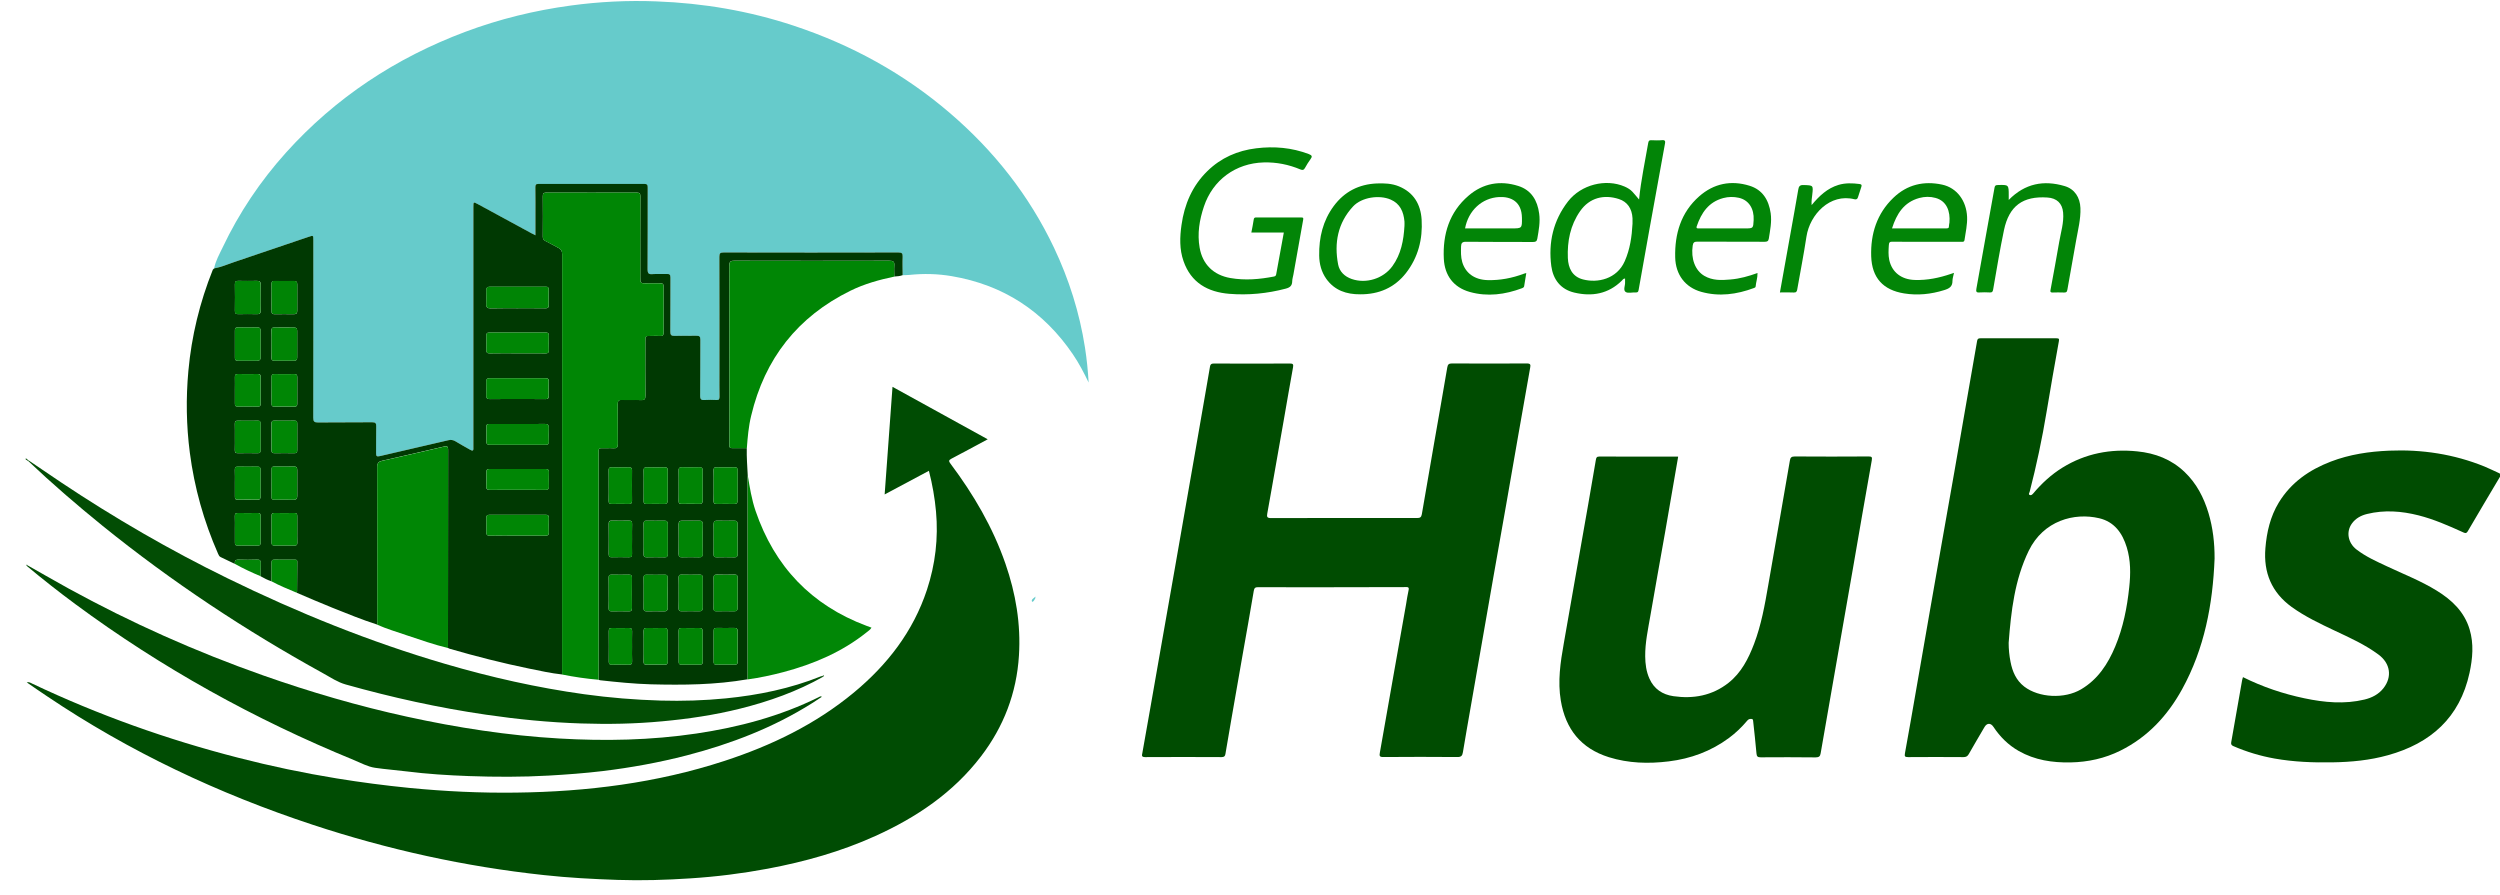
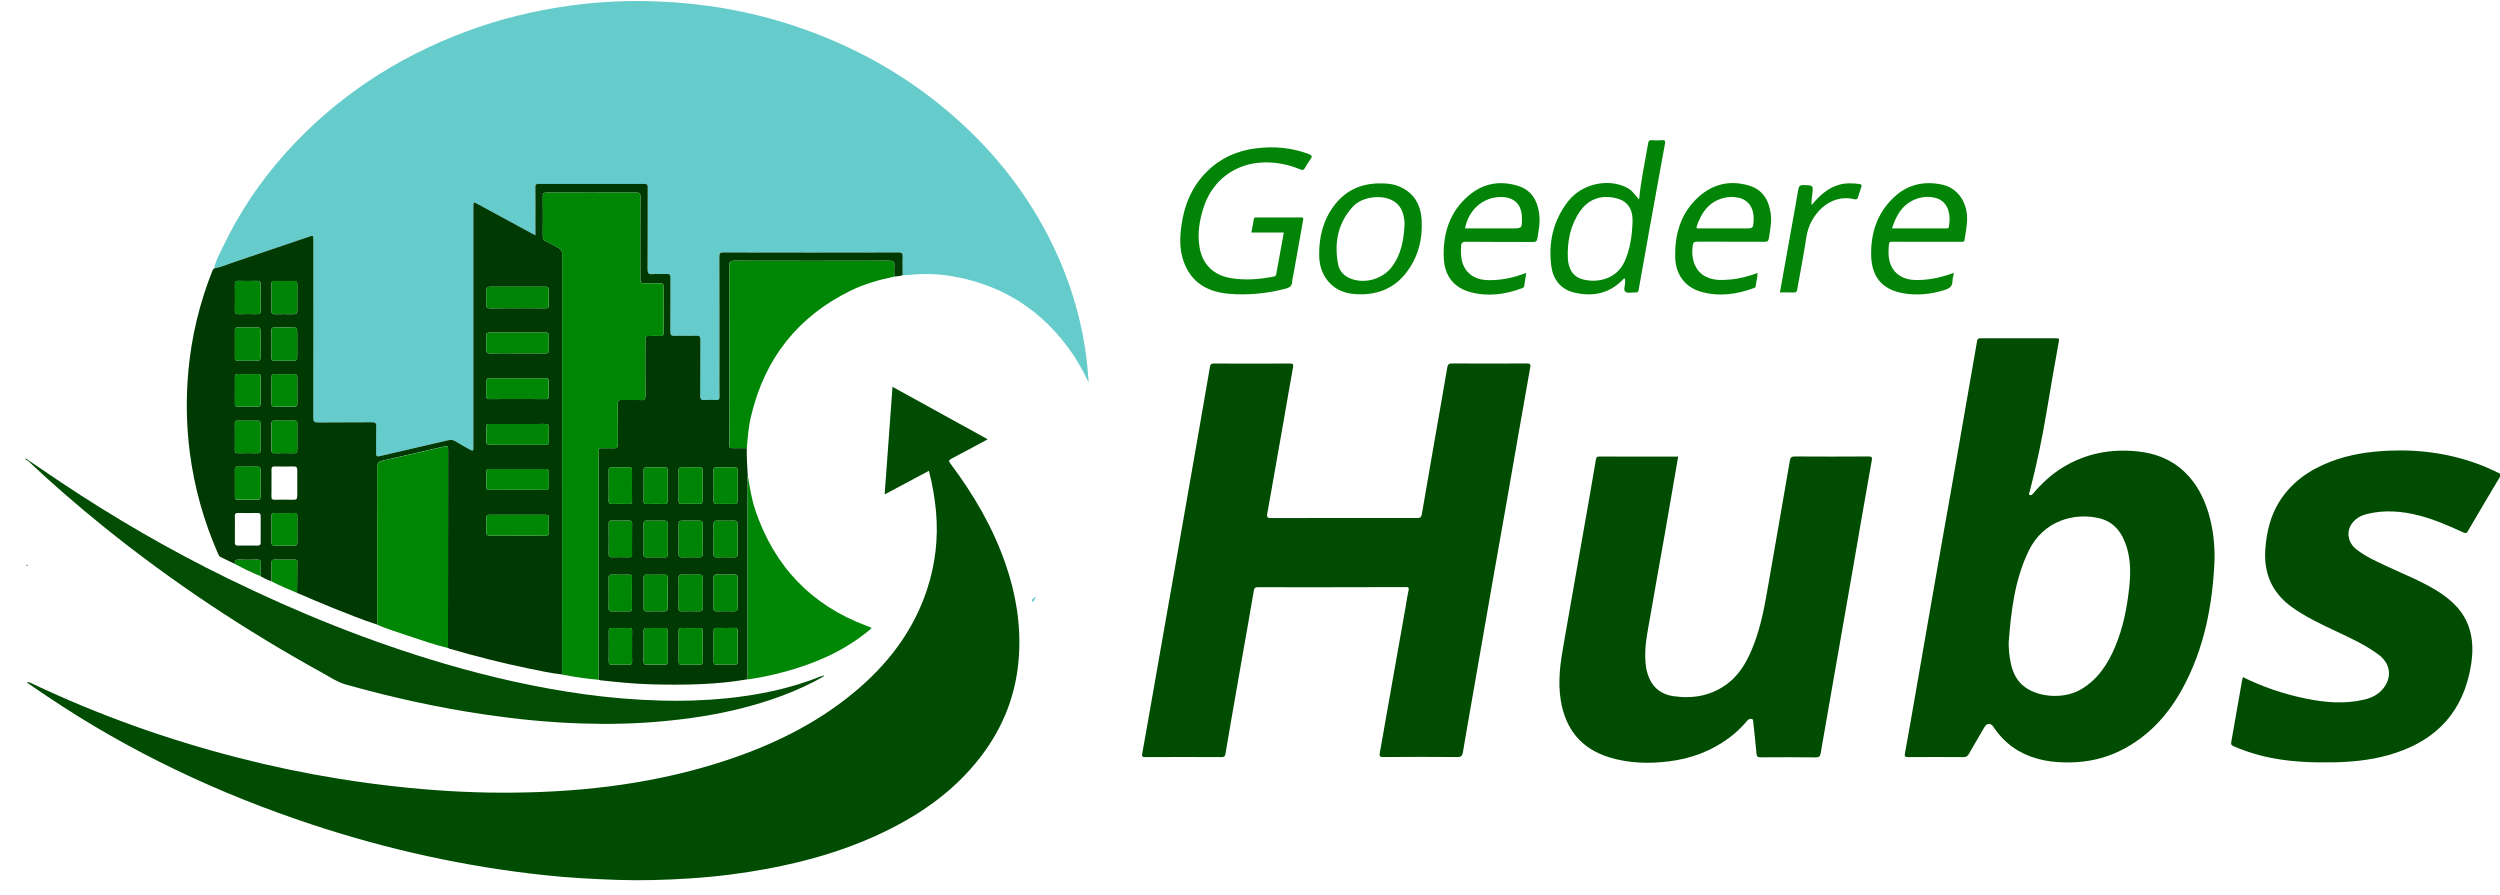
<svg xmlns="http://www.w3.org/2000/svg" version="1.1" id="Layer_1" x="0px" y="0px" viewBox="0 0 3626.3 1298" style="enable-background:new 0 0 3626.3 1298;" xml:space="preserve">
  <style type="text/css"> .st0{fill:#66CBCB;} .st1{fill:#003902;} .st2{fill:#004C03;} .st3{fill:#004C01;} .st4{fill:#008605;} .st5{fill:#014D03;} .st6{fill:#024D04;} .st7{fill:#018706;} .st8{fill:#028507;} .st9{fill:#008405;} </style>
  <g>
    <g>
      <path class="st0" d="M310.6,389.3c2.1-11,7.7-20.6,12.4-30.5c23.9-50.3,54.6-96,91.8-137.4c72.1-80,159.4-137.4,260-175.2 C724.4,27.6,775.6,15.1,828.1,8c41.1-5.6,82.5-7.6,123.9-6c68,2.5,134.5,13.8,199.1,35.2c83.7,27.7,159.8,69.3,226.9,126.9 c63.7,54.6,114.7,119.2,150.8,195.1c21.9,46.2,37.1,94.4,45,145c2.6,16.8,4.3,33.7,5.3,50.7c-6.8-14.1-14-28-22.8-40.9 c-42.5-62.6-101-100.7-175.6-113.4c-20.5-3.5-41.2-4-61.9-1.8c-3.2,0.3-6.4,0.3-9.6,0.4c0-8.9-0.4-17.7,0-26.5 c0.2-4.9-0.9-6.4-6.1-6.4c-84.5,0.2-169,0.2-253.5,0c-5,0-6.3,1.2-6.3,6.2c0.2,56.5,0.1,113.1,0.1,169.6c0,11.3-0.1,22.5,0.1,33.8 c0.1,3.4-0.9,4.6-4.4,4.4c-5.6-0.3-11.3-0.4-16.9,0c-5.1,0.4-6.8-0.8-6.7-6.4c0.3-27,0-53.9,0.3-80.9c0-4.9-1.5-6-6.1-5.9 c-10.3,0.3-20.5-0.2-30.8,0.2c-5.3,0.2-6.7-1.2-6.7-6.6c0.3-26,0-51.9,0.2-77.9c0-4.3-1.2-5.5-5.4-5.3c-6.8,0.3-13.7-0.3-20.5,0.2 c-5.6,0.4-7.4-1-7.3-7c0.3-39.4,0.1-78.9,0.2-118.3c0-3.4-0.2-5.5-4.7-5.5c-51.3,0.2-102.6,0.1-153.9,0c-3.5,0-4.4,1.1-4.4,4.5 c0.2,14.1,0.1,28.2,0.1,42.3c0,9,0,17.9,0,27.7c-2.6-1.3-4.3-2.2-6-3.1c-25.8-14-51.5-28-77.3-42c-6.7-3.6-6.7-3.6-6.7,4.1 c0,114.9,0,229.8,0,344.6c0,1.6-0.1,3.2,0,4.8c0.4,4.7-1.6,4.5-4.8,2.6c-7.1-4.2-14.4-8.1-21.4-12.3c-3.3-2-6.4-2.3-10.3-1.4 c-33,7.8-66.1,15.2-99.1,23c-4.5,1.1-5.6-0.1-5.5-4.4c0.2-12.9-0.1-25.8,0.2-38.6c0.1-4.6-1-6.1-5.9-6.1 c-26.2,0.3-52.3,0-78.5,0.3c-5.5,0.1-6.9-1.3-6.9-6.9c0.2-85.9,0.1-171.8,0.1-257.7c0-6.9,0-6.9-6.4-4.8 c-36.3,12.3-72.6,24.8-108.9,36.9C329.7,383.5,320.5,387.6,310.6,389.3z" />
      <path class="st1" d="M310.6,389.3c9.9-1.7,19.1-5.8,28.6-9c36.4-12.2,72.6-24.6,108.9-36.9c6.3-2.1,6.4-2.1,6.4,4.8 c0,85.9,0.1,171.8-0.1,257.7c0,5.6,1.4,6.9,6.9,6.9c26.2-0.3,52.3,0,78.5-0.3c4.9,0,6,1.5,5.9,6.1c-0.3,12.9,0,25.8-0.2,38.6 c-0.1,4.4,1,5.5,5.5,4.4c33-7.8,66.1-15.3,99.1-23c3.8-0.9,6.9-0.6,10.3,1.4c7,4.3,14.3,8.2,21.4,12.3c3.3,1.9,5.2,2.1,4.8-2.6 c-0.1-1.6,0-3.2,0-4.8c0-114.9,0-229.8,0-344.6c0-7.7,0-7.7,6.7-4.1c25.8,14,51.5,28,77.3,42c1.7,0.9,3.5,1.8,6,3.1 c0-9.8,0-18.7,0-27.7c0-14.1,0.1-28.2-0.1-42.3c0-3.4,0.9-4.5,4.4-4.5c51.3,0.1,102.6,0.1,153.9,0c4.5,0,4.7,2,4.7,5.5 c-0.1,39.4,0.1,78.9-0.2,118.3c0,6.1,1.7,7.5,7.3,7c6.8-0.5,13.7,0.1,20.5-0.2c4.2-0.2,5.4,1,5.4,5.3c-0.2,26,0.1,51.9-0.2,77.9 c-0.1,5.4,1.4,6.8,6.7,6.6c10.2-0.4,20.5,0.1,30.8-0.2c4.6-0.1,6.1,0.9,6.1,5.9c-0.3,27,0.1,53.9-0.3,80.9 c-0.1,5.6,1.7,6.8,6.7,6.4c5.6-0.4,11.3-0.3,16.9,0c3.5,0.2,4.4-1.1,4.4-4.4c-0.2-11.3-0.1-22.5-0.1-33.8 c0-56.5,0.1-113.1-0.1-169.6c0-5,1.2-6.2,6.3-6.2c84.5,0.2,169,0.2,253.5,0c5.2,0,6.3,1.5,6.1,6.4c-0.4,8.8,0,17.7,0,26.5 c-3.9,1.5-8,1.7-12.1,2c0-5.2-0.4-10.5,0-15.7c0.6-5.9-1.7-7.3-7.4-7.3c-74.8,0.2-149.6,0.2-224.4,0c-6.2,0-7.6,1.7-7.6,7.7 c0.2,85.5,0.1,170.9,0.1,256.4c0,1.2,0.1,2.4,0,3.6c-0.3,3.1,1.1,4.3,4.2,4.2c7-0.1,14.1,0,21.1,0c-0.3,13.2,0.7,26.4,1.4,39.6 c-0.1,1.2-0.2,2.4-0.2,3.6c0,97.4,0,194.8,0,292.1c-46.5,8.1-93.4,8.5-140.3,7.3c-24.6-0.7-49.2-3.2-73.7-5.9 c-0.8-0.1-1.5-0.5-2.2-0.8c0-2.8,0.1-5.6,0.1-8.4c0-106,0-212.1,0-318.1c0-1.6,0.1-3.2,0-4.8c-0.3-3.4,1.1-4.7,4.5-4.5 c5.6,0.2,11.3-0.3,16.9,0.1c4.9,0.3,6.6-1.2,6.5-6.3c-0.3-19.1,0-38.2-0.2-57.3c-0.1-4.9,1.1-6.8,6.3-6.5c9,0.4,18.1-0.2,27.2,0.2 c5.4,0.3,6.8-1.4,6.7-6.7c-0.3-26.2-0.1-52.3-0.1-78.5c0-7.9,0-7.9,8.1-7.9c4.6,0,9.3-0.2,13.9,0c3.5,0.2,4.5-1.3,4.5-4.6 c-0.1-22.3-0.1-44.7,0-67c0-3.9-1.6-4.8-5.1-4.7c-6.4,0.2-12.9,0.1-19.3,0c-9.4,0-9.4,0-9.4-9.1c0-38.8-0.1-77.7,0.1-116.5 c0-4.3-0.8-6-5.6-6c-43.5,0.2-86.9,0.1-130.4,0c-4.1,0-5.7,1-5.6,5.4c0.2,19.5,0.2,39,0,58.6c0,3.4,1.3,5,4.2,6.4 c6.3,3.1,12.4,6.7,18.6,9.9c3.7,1.9,5.3,4.5,5.3,9c-0.1,203.2-0.1,406.5-0.1,609.7c-16.1-1.7-31.9-5.3-47.8-8.5 c-38.9-8-77.4-17.8-115.6-28.9c-0.7-0.2-1.4-0.7-2.1-1.1c0-95.8,0-191.5,0.2-287.3c0-6.1-2.3-5.7-6.6-4.7 c-29.6,6.9-59.3,13.8-88.9,20.4c-5.3,1.2-7.4,3.2-7.4,9.1c0.2,76.2,0.1,152.5,0.1,228.7c-22.2-7.1-43.8-16-65.4-24.6 c-17.4-6.9-34.6-14.5-51.8-21.8c0.3-0.5,0.9-1,0.9-1.5c0.1-14.5,0.2-28.9,0.3-43.4c0-3-2.1-2.9-4.2-2.9c-9.5,0-18.9,0.1-28.4-0.1 c-3.8-0.1-4.9,1.3-4.8,4.9c0.2,8.8,0,17.7,0,26.6c-5.5-1.8-10.7-4.4-15.7-7.3c0-6.2-0.3-12.4,0.1-18.6c0.3-4.7-1.6-5.8-5.9-5.6 c-8.6,0.3-17.2,0.4-25.8,0c-5-0.2-6.4,1.8-5.9,6.2c-6.8-3.3-13.6-6.6-20.5-9.8c-2.2-1-3-3.1-3.9-5.1 c-20.6-46.9-34.3-95.7-40.9-146.5c-5.1-39.4-5.7-78.9-2.1-118.4c4.6-50.6,16.5-99.5,35.4-146.7c0.1-0.4,0.4-0.7,0.7-1 C310,390.3,310.7,390.2,310.6,389.3L310.6,389.3z M750.6,447.1c13.5,0,26.9-0.1,40.4,0.1c3.5,0,5.1-0.8,5-4.7 c-0.2-7.4-0.2-14.9,0-22.3c0-3-0.9-4.3-4.1-4.3c-27.1,0.1-54.3,0.1-81.4,0c-4.1,0-5.2,1.9-5.1,5.6c0.2,6.6,0.2,13.3,0,19.9 c-0.2,4.6,1.7,5.9,6.1,5.9C724.5,447,737.6,447.1,750.6,447.1z M750.1,512.5c13.7,0,27.3-0.1,41,0.1c3.5,0,5.1-0.8,5-4.7 c-0.2-7-0.2-14.1,0-21.1c0.1-3.4-1.2-4.5-4.6-4.5c-27.1,0.1-54.2,0.1-81.4,0c-3.9,0-4.8,1.5-4.7,5c0.2,6.6,0.3,13.3,0,19.9 c-0.2,4.3,1.3,5.5,5.5,5.4C723.9,512.3,737,512.5,750.1,512.5z M750.1,776.9c13.7,0,27.3-0.1,41,0.1c3.5,0,5.1-0.8,5-4.7 c-0.2-7-0.2-14.1,0-21.1c0.1-3.4-1.2-4.5-4.6-4.5c-27.1,0.1-54.3,0.1-81.4,0c-3.9,0-4.8,1.5-4.7,5c0.2,6.6,0.3,13.3,0,19.9 c-0.2,4.3,1.3,5.5,5.5,5.4C723.9,776.7,737,776.9,750.1,776.9z M750,578.8c13.7,0,27.3-0.1,41,0.1c3.5,0,5.2-0.8,5-4.7 c-0.2-7-0.2-14.1,0-21.1c0.1-3.4-1.2-4.5-4.6-4.5c-27.1,0.1-54.2,0.1-81.3,0c-3.8,0-4.8,1.5-4.7,5c0.2,6.6,0.3,13.3,0,19.9 c-0.2,4.3,1.3,5.5,5.5,5.4C723.9,578.7,737,578.8,750,578.8z M750.5,710.5c13.5,0,26.9-0.1,40.4,0.1c3.9,0.1,5.3-1.2,5.2-5.1 c-0.3-6.8-0.2-13.7,0-20.5c0.1-3.2-0.8-4.7-4.4-4.7c-27.3,0.1-54.6,0.1-82,0c-3.7,0-4.3,1.7-4.3,4.8c0.1,6.6,0.3,13.3-0.1,19.9 c-0.3,4.7,1.6,5.7,5.9,5.6C724.4,710.3,737.4,710.5,750.5,710.5z M750.9,615c-13.5,0-26.9,0-40.4,0c-2.8,0-5.2,0.1-5.1,4 c0.2,7.2,0.1,14.5,0,21.7c0,3.5,1.8,4.5,4.9,4.5c27.1,0,54.3-0.1,81.4,0c3.1,0,4.3-1.1,4.3-4.2c-0.1-6.6-0.3-13.3,0-19.9 c0.2-4.6-1.1-6.3-6-6.2C777,615.2,763.9,615,750.9,615z M1035.1,859.9c0,7.4,0.1,14.9-0.1,22.3c-0.1,3.4,1.1,4.6,4.5,4.5 c8.4-0.2,16.9-0.2,25.3,0c4,0.1,5.2-1.8,5.2-5.5c-0.1-14.3-0.1-28.5,0-42.8c0-3.5-0.9-5.1-4.7-5c-8.4,0.2-16.9,0.3-25.3,0 c-4.2-0.1-5.1,1.6-5,5.3C1035.2,845.9,1035.1,852.9,1035.1,859.9z M1035.1,704.3c0,7.2,0.1,14.5-0.1,21.7c-0.1,3.4,0.7,5.2,4.6,5 c8.4-0.2,16.9-0.2,25.3,0c3.6,0.1,5.1-1.4,5-5c-0.1-14.7-0.1-29.3,0-44c0-3.1-1.1-4.3-4.2-4.2c-8.8,0.1-17.7,0.2-26.5,0 c-3.7-0.1-4.3,1.7-4.2,4.8C1035.2,689.8,1035.1,697.1,1035.1,704.3z M933.6,704.2c0,7.4,0.1,14.9-0.1,22.3 c-0.1,3.4,1.2,4.6,4.6,4.5c8.4-0.2,16.9-0.2,25.3,0c4,0.1,5.2-1.8,5.2-5.5c-0.1-14.3-0.1-28.5,0-42.8c0-3.6-1-5-4.8-4.9 c-8.4,0.2-16.9,0.3-25.3,0c-4.2-0.1-5.1,1.6-5,5.3C933.8,690.1,933.6,697.2,933.6,704.2z M984.4,704.2c0,7.4,0.1,14.9-0.1,22.3 c-0.1,3.4,1.2,4.6,4.6,4.5c8.4-0.2,16.9-0.2,25.3,0c4.1,0.1,5.1-1.8,5.1-5.5c-0.1-14.3-0.1-28.5,0-42.8c0-3.6-1-5-4.8-4.9 c-8.4,0.2-16.9,0.3-25.3,0c-4.2-0.1-5.1,1.7-4.9,5.4C984.5,690.2,984.4,697.2,984.4,704.2z M933.6,860.2c0,7.2,0.1,14.5-0.1,21.7 c-0.1,3.6,1.1,5,4.8,4.9c8.2-0.2,16.5-0.2,24.7,0c3.7,0.1,5.6-1.1,5.5-5.1c-0.1-14.5-0.1-28.9,0-43.4c0-3.9-1.5-4.8-5-4.7 c-8.4,0.2-16.9,0.2-25.3,0c-3.8-0.1-4.8,1.5-4.7,5C933.7,845.7,933.6,852.9,933.6,860.2z M984.4,859.8c0,7.4,0.1,14.9-0.1,22.3 c-0.1,3.3,1,4.7,4.5,4.6c8.4-0.2,16.9-0.2,25.3,0c4,0.1,5.3-1.6,5.2-5.4c-0.1-14.5-0.1-28.9,0-43.4c0-3.5-1.4-4.5-4.7-4.4 c-8.6,0.2-17.3,0.2-25.9,0c-3.5-0.1-4.5,1.4-4.4,4.6C984.5,845.4,984.4,852.6,984.4,859.8z M933.6,781.7c0,7.2,0.1,14.5-0.1,21.7 c-0.1,3.5,0.8,5.1,4.7,5c8.6-0.2,17.3-0.2,25.9,0c3.5,0.1,4.5-1.3,4.5-4.6c-0.1-14.5-0.1-28.9,0-43.4c0-3.5-1.1-5.2-4.9-5.2 c-8.6,0.1-17.3,0.2-25.9,0c-3.7-0.1-4.3,1.7-4.3,4.8C933.7,767.2,933.6,774.4,933.6,781.7z M933.6,937.4c0,7.2,0.1,14.5-0.1,21.7 c-0.1,3.4,0.7,5.2,4.6,5.1c8.6-0.2,17.3-0.2,25.9,0c3.5,0.1,4.5-1.3,4.5-4.6c-0.1-14.5-0.1-28.9,0-43.4c0-3.4-1-5.3-4.8-5.2 c-8.6,0.1-17.3,0.2-25.9,0c-3.7-0.1-4.3,1.7-4.3,4.8C933.7,922.9,933.6,930.1,933.6,937.4z M984.4,937.5c0,7.4,0.1,14.9,0,22.3 c0,3,0.9,4.4,4.1,4.3c8.8-0.1,17.7-0.1,26.5,0c3,0,4.4-0.9,4.3-4.1c-0.1-14.7-0.1-29.3,0-44c0-4.1-1.8-5.2-5.5-5.1 c-8.2,0.2-16.5,0.2-24.7,0c-3.8-0.1-4.9,1.4-4.8,4.9C984.5,923,984.4,930.3,984.4,937.5z M1035.1,937.6c0,7.2,0.1,14.5,0,21.7 c-0.1,3.1,0.6,4.9,4.3,4.8c8.8-0.2,17.7-0.1,26.5,0c3.1,0,4.2-1.2,4.2-4.3c-0.1-14.7-0.1-29.3,0-44c0-3.6-1.5-5-5.1-5 c-8.4,0.1-16.9,0.2-25.3,0c-3.9-0.1-4.7,1.7-4.6,5.1C1035.2,923.2,1035.1,930.4,1035.1,937.6z M1019.3,782.6 c0-7.4-0.1-14.9,0-22.3c0.1-3.6-1.3-5.1-5-5.1c-8.2,0.1-16.5,0.1-24.7,0c-3.9-0.1-5.3,1.5-5.3,5.4c0.1,14.3,0.2,28.5,0,42.8 c-0.1,4.1,1.5,5.1,5.3,5c8-0.2,16.1-0.3,24.1,0c4.7,0.2,5.8-1.6,5.6-6C1019,795.8,1019.3,789.2,1019.3,782.6z M1035.1,781.8 c0,7.2,0.1,14.5-0.1,21.7c-0.1,3.7,1.1,5,4.8,4.9c8.4-0.2,16.9-0.2,25.3,0c3.7,0.1,4.9-1.2,4.9-4.9c-0.2-14.3-0.2-28.5,0-42.8 c0-4.3-1.7-5.6-5.7-5.5c-7.8,0.2-15.7,0.2-23.5,0c-4.6-0.2-5.9,1.9-5.8,6.1C1035.3,768.1,1035.1,774.9,1035.1,781.8z M393.8,498.9 c0,6.6,0.1,13.3-0.1,19.9c-0.1,3.4,1.3,4.6,4.6,4.5c9.2-0.1,18.5-0.1,27.7,0c3.5,0,5.2-1.2,5.1-4.9c-0.1-12.9-0.1-25.7,0-38.6 c0-3.8-1.8-4.8-5.3-4.8c-9.2,0.1-18.5,0.1-27.7,0c-3.4-0.1-4.6,1.3-4.5,4.6C394,486,393.8,492.4,393.8,498.9z M340.7,499 c0,6.6,0.1,13.3,0,19.9c-0.1,3,0.9,4.4,4.1,4.3c9.4-0.1,18.9-0.1,28.3,0c3.6,0,5-1.5,5-5.1c-0.1-12.7-0.1-25.3,0-38 c0-3.4-1-5.3-4.8-5.2c-9.4,0.1-18.9,0.2-28.3,0c-3.6-0.1-4.4,1.6-4.3,4.8C340.8,486.2,340.7,492.6,340.7,499z M340.7,700.9 c0,6.4,0.1,12.9,0,19.3c-0.1,3.2,0.7,4.8,4.3,4.8c9.4-0.2,18.9-0.1,28.3,0c3.8,0,4.8-1.8,4.8-5.2c-0.1-12.7-0.1-25.3,0-38 c0-3.6-1.4-5.1-5-5c-9.2,0.1-18.5,0.2-27.7,0c-3.8-0.1-4.9,1.4-4.8,5C340.9,688,340.7,694.4,340.7,700.9z M393.8,701 c0,6.4,0.1,12.9-0.1,19.3c-0.1,3.3,1,4.7,4.5,4.6c9.2-0.2,18.5-0.2,27.7,0c3.9,0.1,5.3-1.5,5.3-5.4c-0.1-12.5-0.1-24.9,0-37.4 c0-3.7-1-5.6-5.1-5.5c-9.2,0.2-18.5,0.2-27.7,0c-3.9-0.1-4.7,1.7-4.6,5.1C394,688.1,393.8,694.5,393.8,701z M393.8,431.7 c0,6.4,0.1,12.9,0,19.3c-0.1,3.2,0.7,4.8,4.3,4.8c9.4-0.2,18.9-0.1,28.3,0c3.8,0,4.8-1.8,4.8-5.2c-0.1-12.7-0.1-25.3,0-38 c0-3.6-1.4-5.1-5-5c-9.2,0.1-18.5,0.2-27.7,0c-3.8-0.1-4.9,1.4-4.8,5C394,418.8,393.8,425.2,393.8,431.7z M378.1,431.7 c0-6.2-0.2-12.5,0.1-18.7c0.2-4.2-1.6-5.7-5.7-5.6c-8.8,0.2-17.7,0.2-26.5,0c-3.8-0.1-5.4,0.9-5.3,5c0.2,12.7,0.2,25.3,0,38 c-0.1,3.8,0.9,5.4,5,5.3c9-0.3,18.1-0.2,27.1,0c3.9,0.1,5.5-1.4,5.4-5.3C378,444.2,378.1,437.9,378.1,431.7z M916.8,781.7 c0-7.2-0.1-14.5,0.1-21.7c0.1-3.7-1.2-5-4.9-4.9c-8,0.2-16.1,0.2-24.1,0c-3.5-0.1-5.1,0.8-5,4.7c0.2,14.7,0.1,29.3,0,44 c0,3.4,1.1,4.6,4.5,4.5c8.2-0.2,16.5-0.2,24.7,0c3.8,0.1,4.8-1.4,4.7-5C916.6,796.2,916.8,788.9,916.8,781.7z M882.9,860.2 c0,7.2,0.2,14.5-0.1,21.7c-0.1,3.6,1.1,5,4.8,4.9c8-0.2,16.1-0.2,24.1,0c3.4,0.1,5.1-0.8,5-4.7c-0.2-14.7-0.1-29.3,0-44 c0-3.4-1.1-4.6-4.5-4.6c-8.2,0.2-16.5,0.2-24.7,0c-3.8-0.1-4.8,1.5-4.7,5C883,845.7,882.9,852.9,882.9,860.2z M916.8,938.1 c0-7.4-0.1-14.9,0.1-22.3c0.1-3.6-1.1-5-4.8-4.9c-8,0.2-16.1,0.2-24.1,0c-3.4-0.1-5.1,0.7-5,4.7c0.2,14.7,0.1,29.3,0,44 c0,3.3,1.1,4.6,4.5,4.6c8.2-0.2,16.5-0.2,24.7,0c3.8,0.1,4.8-1.4,4.7-5C916.6,952.1,916.8,945.1,916.8,938.1z M882.9,703.9 c0,7.4,0.2,14.9-0.1,22.3c-0.1,3.7,1.2,4.9,4.9,4.8c8-0.2,16.1-0.2,24.1,0c3.5,0.1,5.1-0.8,5-4.7c-0.2-14.7-0.1-29.3,0-44 c0-3.4-1.2-4.6-4.6-4.5c-8.2,0.2-16.5,0.2-24.7,0c-3.9-0.1-4.8,1.5-4.7,5C883,689.8,882.9,696.8,882.9,703.9z M431.2,634.1 c0-6.4-0.1-12.9,0-19.3c0.1-3.2-0.8-4.8-4.4-4.7c-9.6,0.2-19.3,0.1-28.9,0c-3.2,0-4.2,1.2-4.2,4.3c0.1,12.9,0.1,25.7,0,38.6 c0,3.6,1.5,4.4,4.7,4.4c9.4-0.1,18.9-0.2,28.3,0c3.4,0.1,4.6-1.2,4.5-4.6C431.1,646.6,431.2,640.3,431.2,634.1z M340.7,633.5 c0,6.4,0.1,12.9-0.1,19.3c-0.1,3.3,0.9,4.7,4.4,4.6c9.6-0.2,19.3-0.1,28.9,0c3.2,0,4.1-1.3,4.1-4.3c-0.1-12.9-0.1-25.7,0-38.6 c0-3-0.9-4.4-4.1-4.3c-9.6,0.1-19.3,0.2-28.9,0c-3.5-0.1-4.5,1.4-4.4,4.7C340.8,621,340.7,627.2,340.7,633.5z M340.7,767.4 c0,6.4,0.1,12.9,0,19.3c-0.1,3.2,0.8,4.8,4.3,4.7c9.6-0.2,19.3-0.1,28.9,0c3.1,0,4.2-1.2,4.2-4.3c-0.1-12.9-0.1-25.7,0-38.6 c0-3.5-1.4-4.5-4.7-4.4c-9.4,0.1-18.9,0.2-28.3,0c-3.4-0.1-4.6,1.2-4.5,4.6C340.9,755,340.7,761.2,340.7,767.4z M431.2,767.6 c0-6.2-0.1-12.5,0-18.7c0.1-3.2-0.7-4.8-4.3-4.8c-9.6,0.2-19.3,0.1-28.9,0c-3.1,0-4.3,1.1-4.2,4.2c0.1,12.9,0.1,25.7,0,38.6 c0,3.5,1.3,4.5,4.6,4.5c9.4-0.1,18.9-0.2,28.3,0c3.4,0.1,4.7-1.1,4.6-4.5C431.1,780.5,431.2,774.1,431.2,767.6z M340.7,565.8 c0,6.4,0.1,12.9,0,19.3c-0.1,3.2,0.8,4.8,4.4,4.7c9.6-0.2,19.3-0.1,28.9,0c3.1,0,4.2-1.2,4.2-4.3c-0.1-12.9-0.1-25.7,0-38.6 c0-3.5-1.4-4.5-4.7-4.4c-9.4,0.1-18.9,0.2-28.3,0c-3.4-0.1-4.6,1.2-4.5,4.6C340.9,553.3,340.7,559.6,340.7,565.8z M393.8,565.9 c0,6.4,0.1,12.9,0,19.3c-0.1,3.3,0.9,4.7,4.4,4.7c9.6-0.2,19.3-0.1,28.9,0c3.2,0,4.2-1.3,4.1-4.3c-0.1-12.9-0.1-25.7,0-38.6 c0-3-0.9-4.4-4.1-4.3c-9.6,0.1-19.3,0.2-28.9,0c-3.5-0.1-4.5,1.3-4.4,4.6C394,553.4,393.8,559.6,393.8,565.9z" />
      <path class="st2" d="M38.8,989.8c3.4-1,5.6,0.7,7.9,1.8c96.2,45.6,196.1,81.2,299.2,107.6c47,12.1,94.5,22.1,142.5,29.9 c35,5.7,70.2,10.3,105.5,13.8c51.5,5,103,7.5,154.7,6.8c102.8-1.3,203.9-13.9,302-45.9c68.3-22.3,132.2-53.1,187.9-99.2 c48.6-40.3,86.1-88.6,106.1-149.2c12.1-36.9,16.6-74.6,13.1-113.4c-1.8-19.8-5.2-39.2-10.3-59.1c-21.2,11.3-42.1,22.5-64.2,34.3 c3.8-52.3,7.6-103.7,11.4-156.1c46.2,25.5,91.8,50.5,138.1,76.1c-18,9.6-35.1,19-52.4,28c-4.5,2.3-4.3,3.8-1.5,7.5 c33.4,44.5,61.3,92.1,79.6,144.9c15,43.2,22.5,87.6,19.6,133.4c-3.4,54.3-22.1,103.1-55.1,146.2c-40.3,52.7-93.5,88.4-153.1,115.4 c-49.9,22.6-102.3,37.3-156,47.4c-37.3,7-74.9,11.7-112.7,14.1c-35.1,2.3-70.2,3.4-105.4,2.2c-35.7-1.2-71.4-3.1-106.9-7 c-114.3-12.3-225.9-36.9-335-72.9c-136.8-45.1-266-106-385.7-186.6C58.4,1003.4,48.9,996.8,38.8,989.8z" />
      <path class="st3" d="M1931.2,851.8c-35.4,0-70.8,0.1-106.2-0.1c-4.3,0-5.7,1.2-6.4,5.5c-5.2,31.2-10.8,62.3-16.3,93.4 c-5.4,30.9-10.8,61.9-16.2,92.8c-2.9,16.8-5.8,33.5-8.6,50.3c-0.5,3.1-1.8,4.5-5.5,4.5c-37-0.2-74-0.2-111.1,0 c-5.7,0-4.4-3-3.9-5.9c3.7-21.5,7.6-42.9,11.4-64.4c5.9-33.3,11.7-66.6,17.5-99.9c5.9-33.5,11.8-67,17.7-100.5 c5.4-30.7,10.7-61.5,16.1-92.2c5.1-29,10.1-57.9,15.2-86.9c5-28.8,10-57.6,15-86.3c1.7-10.1,3.5-20.1,5.2-30.2 c0.5-3.1,1.6-4.6,5.4-4.6c36.8,0.2,73.6,0.2,110.5,0c4.3,0,5.4,0.9,4.6,5.4c-4.8,26.4-9.3,52.8-13.9,79.2 c-5.8,33.3-11.7,66.6-17.6,99.9c-1.9,11-3.9,22.1-5.9,33.1c-0.8,4.5-0.5,6.6,5.3,6.6c70.6-0.2,141.2-0.2,211.9-0.1 c4.3,0,6.2-0.9,7-5.5c6-35.5,12.2-71,18.4-106.5c6.2-35.5,12.5-70.9,18.5-106.4c0.7-4.3,2.2-5.8,6.8-5.8 c36.2,0.2,72.4,0.2,108.7,0c5.1,0,5.6,1.8,4.8,5.9c-5.9,33.1-11.7,66.2-17.5,99.3c-5.8,33.3-11.6,66.6-17.4,99.9 c-6.3,35.7-12.6,71.3-18.9,107c-5.4,30.7-10.7,61.5-16.1,92.2c-5.4,31.1-10.9,62.3-16.3,93.4c-3.8,22.1-7.8,44.1-11.4,66.2 c-0.8,5.1-2.5,7.1-8.2,7c-35.8-0.3-71.6-0.3-107.4,0c-5.4,0-5.7-1.7-4.9-6.2c6.8-38.4,13.5-76.8,20.3-115.2 c5.9-33.3,11.8-66.6,17.7-99.9c1.2-6.9,2.1-13.9,3.7-20.7c1.2-5.1-1.8-4.5-4.9-4.5C2002.5,851.8,1966.8,851.8,1931.2,851.8z" />
      <path class="st3" d="M3212.3,810.2c-2.6,66.5-14.7,130.7-47.2,189.7c-21.1,38.2-49.7,69.2-89.4,88.9c-22.7,11.3-47,16.6-72.3,17.1 c-26.4,0.5-51.8-3.3-75.2-16.6c-15.1-8.6-27.1-20.5-36.7-35c-3.9-5.9-9.3-5.8-12.9,0.2c-7.7,13.1-15.4,26.2-22.9,39.4 c-1.8,3.1-3.9,4.3-7.6,4.3c-26.8-0.2-53.5-0.2-80.3,0c-4.9,0-5.4-1.2-4.6-5.8c5.7-30.9,11-61.9,16.4-92.8 c6.2-35.7,12.4-71.4,18.6-107c5.8-33.5,11.7-67,17.6-100.5c6.3-35.7,12.6-71.3,18.9-107c5.4-31.1,10.7-62.3,16.2-93.4 c5.6-32.3,11.3-64.6,16.9-97c0.5-2.8,1.5-4.1,4.7-4c36.8,0.1,73.7,0.1,110.5,0c3.8,0,4,1,3.4,4.5c-6.1,33.9-12.1,67.8-17.7,101.7 c-6.5,39.3-14.7,78.1-24.7,116.7c-0.3,1.3-2.1,3.2,0,4.3c2.1,1.1,3.6-0.4,5.1-2c12.4-14.7,26.3-27.6,42.7-37.7 c33.3-20.5,69.6-27.4,108.2-23.5c26.3,2.6,49.7,11.6,69,30.1c17.2,16.5,27.7,36.9,34.5,59.5 C3209.9,765.7,3212.4,787.8,3212.3,810.2z M2913.6,932.4c0,9.3,0.9,18.5,2.7,27.6c2.7,14,8.1,26.8,19.9,35.9 c21.3,16.3,58.3,18.2,82.4,4c24.4-14.4,39-36.8,49.6-62.2c11.5-27.5,17.2-56.5,20.3-86c2.1-19.4,2.2-38.9-3.6-57.8 c-6.3-20.6-17.9-37-40-42.2c-36-8.5-80.8,3.3-102.2,47.2C2922.3,841,2917.1,886.5,2913.6,932.4z" />
      <path class="st3" d="M2434.2,662.5c-6.4,37.2-12.7,73.8-19.1,110.5c-7.1,40.2-14.4,80.4-21.3,120.6c-3.3,19.3-7.6,38.6-7.4,58.4 c0.1,11.1,1.5,22,6.1,32.3c6.7,15.1,19,23.2,34.7,25.5c29,4.2,56.4-0.7,80-19.3c18.5-14.6,28.9-35,37.1-56.5 c10.5-27.6,15.6-56.5,20.6-85.4c5.8-33.3,11.6-66.6,17.4-99.9c4.7-26.8,9.4-53.6,13.9-80.4c0.7-4.4,2.1-6.2,7.1-6.2 c35.6,0.3,71.2,0.2,106.9,0c4.8,0,5.7,0.7,4.8,5.9c-9.3,51.8-18.1,103.7-27.1,155.5c-10,57.4-20.1,114.7-30.1,172.1 c-5.7,32.3-11.3,64.6-16.9,97c-0.7,4.3-2.3,6-7.3,6c-26.6-0.3-53.1-0.3-79.7-0.1c-4.4,0-5.7-1.2-6.1-5.6 c-1.3-15.6-3.2-31.1-4.8-46.7c-0.2-1.7-0.2-3.3-2.4-3.4c-2.5-0.1-4.3,0.2-6.2,2.5c-7.9,9.4-16.7,17.9-26.6,25.2 c-26,19.2-55.3,30-87.3,33.9c-29.3,3.6-58.4,2.8-86.9-6.1c-40.4-12.7-62.7-40.7-69.6-82c-4.7-28.1-0.6-55.5,4.3-83 c6-33.5,11.7-67,17.6-100.5c5.9-33.5,11.9-67,17.7-100.5c3.8-21.7,7.5-43.4,11.2-65.1c0.5-3.1,1.1-5,5-5 c37.4,0.2,74.9,0.1,112.3,0.1C2432.8,662.1,2433.4,662.3,2434.2,662.5z" />
      <path class="st3" d="M3253.5,982.2c28.4,14.2,58.2,24.2,89.2,30.7c28.9,6.1,58,8.8,87.1,1.8c10.7-2.6,20.4-7.5,27.4-16.4 c13-16.5,10.1-36-7.1-48.8c-19.7-14.6-42-24.6-64.1-35c-21.3-10.1-42.6-20.2-61.9-34.1c-29.1-21.1-41-49.9-38.1-85.2 c1.9-23.4,7.1-45.9,19.4-66.2c17.8-29.2,44.3-47.5,75.6-59.5c27.2-10.4,55.6-14.6,84.6-15.8c47.6-2,93.8,5,138.2,23 c7,2.8,13.8,6.4,20.7,9.4c3,1.3,3.4,2.6,1.8,5.4c-15.6,26.3-31.3,52.6-46.7,79c-2.4,4.1-4.5,2.6-7.3,1.4 c-20.9-9.5-41.9-18.7-64.3-24.4c-24.6-6.2-49.4-8.1-74.4-2c-8.8,2.1-16.6,6.3-22,13.7c-8.8,12-6,28.2,6.6,37.9 c13.4,10.3,28.8,17.2,44,24.3c24.2,11.4,49.2,21.1,72.1,35.2c22.1,13.6,40.2,30.6,47.9,56.3c6.3,21,4.4,42.1-0.1,63.1 c-14.1,64.9-56.3,102.3-118.5,119.5c-26.2,7.3-53.1,9.9-80.3,10.3c-28.1,0.5-56.2-0.6-83.9-5.5c-20.7-3.7-40.7-9.7-60-18.1 c-2.6-1.1-3.5-2.7-3-5.5c5.3-29.9,10.5-59.9,15.8-89.9C3252.4,985.5,3253,984,3253.5,982.2z" />
      <path class="st4" d="M815.3,978.4c0-203.2,0-406.5,0.1-609.7c0-4.5-1.5-7.1-5.3-9c-6.2-3.3-12.3-6.8-18.6-9.9 c-2.8-1.4-4.2-3-4.2-6.4c0.2-19.5,0.2-39,0-58.6c0-4.4,1.5-5.4,5.6-5.4c43.5,0.1,86.9,0.1,130.4,0c4.8,0,5.6,1.7,5.6,6 c-0.1,38.8-0.1,77.7-0.1,116.5c0,9.1,0,9.1,9.4,9.1c6.4,0,12.9,0.1,19.3,0c3.4-0.1,5.1,0.8,5.1,4.7c-0.1,22.3-0.1,44.7,0,67 c0,3.3-1,4.8-4.5,4.6c-4.6-0.2-9.3-0.1-13.9,0c-8.1,0-8.1,0-8.1,7.9c0,26.2-0.2,52.3,0.1,78.5c0.1,5.3-1.4,7-6.7,6.7 c-9-0.4-18.1,0.2-27.2-0.2c-5.2-0.2-6.4,1.7-6.3,6.5c0.3,19.1-0.1,38.2,0.2,57.3c0.1,5.1-1.6,6.7-6.5,6.3 c-5.6-0.4-11.3,0.1-16.9-0.1c-3.4-0.1-4.8,1.1-4.5,4.5c0.1,1.6,0,3.2,0,4.8c0,106,0,212.1,0,318.1c0,2.8-0.1,5.6-0.1,8.4 C850.5,984.5,832.8,981.9,815.3,978.4z" />
-       <path class="st5" d="M40.2,820.2c19.7,11.1,39.2,22.4,59,33.3c90.7,49.8,184.9,91.8,282.5,126.2c68.4,24.1,137.9,44.4,208.8,59.9 c72.7,15.9,146.1,27.3,220.5,31.6c66.6,3.9,133,2.6,199.1-7.2c61.7-9.2,121.4-25,177.6-52.8c1.2-0.6,2.3-1.8,4.5-0.5 c-4.9,3.2-9.4,6.3-14.1,9.2c-56.4,35.6-117.8,59.1-182,75.8c-40.2,10.4-81,17.8-122.2,22.8c-25.9,3.1-51.9,5-78,6.5 c-38.6,2.2-77.2,2.1-115.8,0.7c-30.3-1.1-60.6-3-90.7-6.8c-15.1-1.9-30.4-3-45.4-5.2c-10.9-1.6-20.7-7.2-30.8-11.3 c-143.8-58.9-278.8-133.6-403.9-226.1c-23.9-17.7-47.3-36-70.1-55.1C39.6,820.8,39.9,820.5,40.2,820.2z" />
      <path class="st6" d="M41.6,667.9c15.6,10.6,31.1,21.2,46.7,31.6c77.5,51.7,158,98.4,241.7,139.3 c101.9,49.9,206.8,92.3,315.8,124.2c66.2,19.4,133.3,34.5,201.6,44c36.8,5.1,73.8,8.1,111,9.2c31.6,0.9,63.1-0.1,94.5-3.2 c47.3-4.7,93.6-14.2,137.9-32c0.7-0.3,1.6-0.3,2.4-0.4c0.3,0.3,0.6,0.6,0.9,1c-37.9,21.4-78.5,35.8-120.5,46.3 c-37.2,9.3-75,14.9-113.2,18.4c-39.1,3.7-78.3,4.4-117.5,3.1c-46.1-1.5-92.1-6-137.8-12.7c-68.8-10-136.6-25-203.5-43.8 c-11.9-3.3-22.1-10.3-32.8-16.2c-112.9-62.2-220-133.1-320.3-214.2c-37-30-73.1-61.1-107.7-93.9C40.9,668.5,41.2,668.2,41.6,667.9 z" />
      <path class="st4" d="M547.2,906.2c0-76.2,0.1-152.5-0.1-228.7c0-5.9,2-7.9,7.4-9.1c29.7-6.6,59.3-13.5,88.9-20.4 c4.3-1,6.6-1.4,6.6,4.7c-0.2,95.8-0.2,191.5-0.2,287.3c-20.5-5-40.5-12-60.5-18.7C575.2,916.5,560.9,912.2,547.2,906.2z" />
      <path class="st4" d="M1083.3,650.1c-7,0-14.1-0.1-21.1,0c-3.1,0.1-4.5-1.1-4.2-4.2c0.1-1.2,0-2.4,0-3.6 c0-85.5,0.1-170.9-0.1-256.4c0-6,1.4-7.7,7.6-7.7c74.8,0.2,149.6,0.2,224.4,0c5.7,0,7.9,1.4,7.4,7.3c-0.5,5.2-0.1,10.4,0,15.7 c-22,4.6-43.6,10.6-63.9,20.6c-76.5,37.7-124.1,98.4-143.8,181.2C1085.8,618.5,1084.5,634.3,1083.3,650.1z" />
      <path class="st7" d="M1084.5,985.5c0-97.4,0-194.8,0-292.1c0-1.2,0.1-2.4,0.2-3.6c2.8,17.2,5.6,34.5,11.2,51.1 c27.6,80.8,80.8,136.9,161.1,166.9c2.2,0.8,4.5,1.6,7.1,2.6c-1.7,3-4.4,4.7-6.8,6.6c-35.8,28.7-77,46.2-121,57.9 C1119.2,979.4,1102,983.1,1084.5,985.5z" />
      <path class="st8" d="M1862.2,337.3c-15.9,0-31.4,0-47.1,0c1.2-6.5,2.6-12.5,3.4-18.6c0.4-2.6,1.2-3.3,3.7-3.3 c21.7,0.1,43.4,0.1,65.2,0c3.3,0,3.3,1,2.8,3.8c-4.8,26.4-9.4,52.8-14.1,79.1c-0.6,3.2-1.6,6.3-1.7,9.4c-0.1,6.5-2.9,9.3-9.5,11 c-26.9,7.1-54.2,9.7-81.7,7.5c-31.2-2.5-55.6-16.1-66.5-47.5c-6-17.1-5.4-34.8-2.9-52.4c4.2-29.9,15.6-56.7,37.5-78.1 c19.7-19.3,43.7-29.8,70.9-33.1c26.1-3.2,51.5-1,76.3,8.4c4.6,1.8,5.4,3.4,2.4,7.4c-3,4-5.5,8.3-8,12.7c-1.7,3-3.2,3.6-6.6,2.2 c-17-7.1-34.6-10.7-53.2-10.2c-40.6,1.1-73.9,25.3-86.8,64c-6.5,19.4-9.8,39.3-6.2,59.7c4.2,24.1,20,39.7,44.6,44 c21.2,3.7,42.3,1.9,63.3-2.2c2.6-0.5,2.9-1.9,3.3-4.1C1854.8,377.6,1858.5,357.9,1862.2,337.3z" />
      <path class="st8" d="M2377.5,289.4c2.8-28.3,8.7-55.1,13.3-82.2c0.6-3.3,1.7-3.9,4.6-3.8c5.2,0.2,10.5,0.4,15.7-0.1 c4.4-0.4,4.6,1.9,4,5c-7.5,41.3-15,82.7-22.5,124c-5.3,29.3-10.6,58.7-15.7,88c-0.5,2.9-1.2,4.1-4.3,3.9c-5-0.3-11.4,1.6-14.7-0.8 c-3.8-2.8-0.3-9.3-0.7-14.2c-0.1-1.7,0-3.4,0-5.2c-2.7,0-3.5,1.9-4.7,3.1c-19.6,19.3-43.3,23.4-69,17.3 c-19.8-4.7-30.7-19.1-33.3-38.4c-4.5-34.2,2.8-66.2,24.3-93.9c19-24.4,54.7-33.3,82-21.5c4.3,1.9,8.2,4.2,11.4,7.6 C2371,281.5,2373.8,285.1,2377.5,289.4z M2368,324.5c0-2.6,0.1-5.2,0-7.8c-0.7-14-7.4-24-19.8-28c-21.4-6.9-42.5-2.2-56.3,17.7 c-14.2,20.4-18.7,43.6-17.7,67.9c0.6,14.3,6.2,26.9,21.9,31c21.2,5.6,49.2-0.5,60.6-26.4C2364.4,361.5,2367,343.2,2368,324.5z" />
      <path class="st8" d="M2834.3,395.8c-0.9,4.6-2.2,8.1-2.2,11.6c0.1,8.4-4.8,11.2-12,13.4c-19.1,6-38.6,8-58.2,4.8 c-30.4-4.9-46.7-22.6-47.7-53.9c-1-32.4,8.2-61.9,32.3-84.9c19.9-19.1,44.1-24.7,70.6-19c21.4,4.6,35.2,23.5,36.2,46.7 c0.5,11.3-2.1,22.3-3.7,33.4c-0.5,3.7-3.3,2.8-5.5,2.8c-20.5,0-41,0-61.5,0c-12.5,0-24.9,0.1-37.4-0.1c-3.8-0.1-5.2,0.8-5.4,4.9 c-0.5,7.3-0.9,14.5,0.6,21.6c3.9,17.9,17.7,28.4,37,29c18.1,0.6,35.4-3,52.4-8.8C2831.1,397,2832.3,396.5,2834.3,395.8z M2744.4,331.3c26.7,0,52.7,0,78.6,0c2.7,0,4.2-0.5,4-3.6c-0.1-1.6,0.6-3.2,0.7-4.8c1.4-16.4-3.9-31.3-20.1-35.8 c-7.9-2.2-15.9-2-23.7,0.1C2761.6,293.4,2751.2,310,2744.4,331.3z" />
      <path class="st8" d="M2549.3,396c0.2,7.1-2.2,13.2-2.7,19.5c-0.1,1.5-1.5,1.9-2.5,2.3c-25,9.3-50.5,12.8-76.5,5.5 c-23-6.5-37.1-24.7-37.7-50c-0.8-34.1,8.3-65.2,34.9-88.6c21.2-18.6,46.1-23.6,72.9-15.3c19.1,5.9,27.9,20.8,30.7,39.8 c1.8,12.5-0.8,24.7-2.7,37c-0.6,3.7-2.5,4.5-6,4.5c-32.6-0.1-65.2,0-97.7-0.2c-4.6,0-6,1.4-6.7,5.7c-2.8,19,3.5,36.1,16.8,43.9 c11.9,7,24.9,6.5,38,5.3C2523.5,404.3,2536.3,400.7,2549.3,396z M2501.6,331.3c9.8,0,19.7,0,29.5,0c12,0,12,0,12.6-12 c0.9-16.8-7.2-29.2-21.5-32.4c-7.5-1.7-15.1-1.6-22.6,0.4c-21.2,5.7-31.8,21.4-38.4,40.8c-1.3,3.7,1.4,3.2,3.6,3.2 C2477.1,331.3,2489.3,331.3,2501.6,331.3z" />
      <path class="st8" d="M2213.9,396.1c-1.1,6.9-2.1,13-3.1,19.1c-0.3,1.6-1.6,2.3-2.9,2.8c-24.8,9.3-50.2,12.7-75.9,5.5 c-23.7-6.6-36.5-24.1-37.7-48c-1.8-35.5,7.9-67.8,35.9-91.7c21-18,45.7-22.4,72-14.1c19.1,6,27.9,21.1,30.4,40.1 c1.7,12.2-0.6,24.3-2.7,36.4c-0.7,4-2.5,4.8-6.3,4.8c-32.4-0.2-64.7,0.1-97.1-0.3c-5.6-0.1-7,2-7.2,6.7 c-0.2,7.6-0.5,15.2,1.7,22.7c4.8,16.3,18.1,25.7,36.7,26.2c18.2,0.5,35.8-2.9,52.8-9.3C2211.4,396.6,2212.2,396.5,2213.9,396.1z M2125.1,331.3c22.7,0,45,0,67.3,0c15.3,0,15.4,0,15.2-15.3c-0.3-23.4-15.6-31-32.9-30.2C2149.5,287,2129.8,305.6,2125.1,331.3z" />
      <path class="st8" d="M1972.8,426.9c-19.5,0.1-36.8-5.5-48.9-22.3c-7.2-10.1-10.2-21.7-10.4-33.9c-0.4-26.1,5.4-50.6,21.1-71.8 c15.5-20.9,36.5-31.7,62.6-32.8c10.9-0.4,21.7,0,31.9,4.2c21.5,8.8,31.6,26.1,33,48.2c1.7,28.3-5,54.9-22.8,77.7 C2022.6,417.4,2000.1,427.1,1972.8,426.9z M2037.2,327.8c0-2.2,0.2-4.4,0-6.6c-1.3-14-6.2-25.7-20-31.7 c-16.5-7.2-42.1-3.4-54.5,9.9c-22.2,23.9-27.7,53-21.7,84.3c2,10.3,9.5,17.5,19.7,21c21,7.3,46-0.6,59-18.6 C2032.3,368.7,2036,348.6,2037.2,327.8z" />
-       <path class="st8" d="M2913.7,290c23.7-24.1,51-29,81.1-20.1c14.6,4.3,22.3,16.5,22.9,31.8c0.6,16-3.5,31.4-6.2,46.9 c-4,23.9-8.7,47.6-12.7,71.5c-0.6,3.7-2,4.4-5.3,4.2c-5.4-0.2-10.9-0.2-16.3,0c-3,0.1-3.4-1.2-2.9-3.6 c4.2-23.2,8.7-46.4,12.6-69.7c2.4-14.2,7-28.1,5.7-42.7c-1.2-13.4-9.2-20.9-22.7-21.8c-35.7-2.4-55.7,12.1-63.1,47.3 c-6,28.6-10.7,57.4-15.7,86.1c-0.6,3.3-1.5,4.5-4.8,4.3c-5-0.2-10.1-0.4-15.1,0c-5,0.5-5-1.9-4.4-5.5c5-27.6,9.9-55.1,14.8-82.7 c3.8-21.3,7.8-42.5,11.5-63.8c0.6-3.2,1.7-3.7,4.6-3.8c16-0.5,16-0.6,16,15.1C2913.7,285.4,2913.7,287.2,2913.7,290z" />
      <path class="st8" d="M2627.8,297.5c11.1-13.4,22.8-24.4,39-29.3c10.1-3,20.2-2.6,30.4-1.3c3.1,0.4,3.6,1.5,2.7,4.2 c-1.7,4.9-3.3,9.9-4.8,14.8c-0.8,2.9-2.5,3.8-5.3,3.1c-35.3-8.9-64.6,22.1-69.5,54.2c-3.9,25.7-8.9,51.2-13.4,76.8 c-0.5,2.8-1.5,4.5-5,4.3c-6.6-0.4-13.2-0.1-20.1-0.1c5.1-28.4,10.1-56.3,15.1-84.2c3.8-21.5,7.8-42.9,11.4-64.4c0.8-5,2-7.5,8-7.2 c13.9,0.5,14,0.2,12.4,14.2C2628.1,287.3,2627.4,291.8,2627.8,297.5z" />
      <path class="st4" d="M393.8,843.2c0-8.9,0.2-17.7,0-26.6c-0.1-3.6,1.1-5,4.8-4.9c9.5,0.2,18.9,0.1,28.4,0.1c2.1,0,4.2,0,4.2,2.9 c-0.1,14.5-0.2,28.9-0.3,43.4c0,0.5-0.6,1-0.9,1.5C417.8,854.5,405.5,849.5,393.8,843.2z" />
      <path class="st8" d="M340.7,817.9c-0.5-4.4,0.8-6.5,5.9-6.2c8.6,0.4,17.2,0.3,25.8,0c4.3-0.1,6.2,1,5.9,5.6 c-0.4,6.2-0.1,12.4-0.1,18.6C365.3,830.5,352.8,824.7,340.7,817.9z" />
      <path class="st0" d="M1501.8,865.3c0,1.9,0.1,2.2,0,2.3c-1.3,1.9-1.8,4.4-4.2,5.4c-0.2,0.1-1-0.7-1-1.1 C1496.4,868.5,1499.6,868.2,1501.8,865.3z" />
      <path class="st5" d="M39.3,821.1c-0.5-0.5-0.9-1.1-1.4-1.6c1-0.5,1.8-0.4,2.3,0.7C39.9,820.5,39.6,820.8,39.3,821.1z" />
      <path class="st6" d="M39.5,667.9c-0.8-0.6-1.6-1.2-2.4-1.8c0,0-0.2,0-0.2,0c1.6-1.9,2.3-0.2,3.2,0.8 C40,667.2,39.7,667.6,39.5,667.9z" />
      <path class="st6" d="M1193,980.7c0.6-0.9,1.3-1.4,2.4-0.6c-0.5,0.5-1,1-1.5,1.6C1193.6,981.4,1193.3,981,1193,980.7z" />
      <path class="st0" d="M310.6,389.3c0.1,0.9-0.6,1-1.2,1.2C309.5,389.7,309.7,389.1,310.6,389.3z" />
      <path class="st6" d="M40.5,668.8c-0.3-0.3-0.7-0.6-1-0.9c0.2-0.3,0.4-0.7,0.7-1c0.5,0.3,0.9,0.7,1.4,1 C41.2,668.2,40.9,668.5,40.5,668.8z" />
      <path class="st6" d="M37.2,666.1c0-0.4,0.1-0.9,0.1-1.3c0.2,0.1,0.4,0.1,0.5,0.2c-0.3,0.4-0.5,0.8-0.8,1.2 C37,666.1,37.2,666.1,37.2,666.1z" />
      <path class="st9" d="M750.6,447.1c-13.1,0-26.1-0.1-39.2,0.1c-4.3,0.1-6.2-1.3-6.1-5.9c0.3-6.6,0.2-13.3,0-19.9 c-0.1-3.7,1-5.6,5.1-5.6c27.1,0.1,54.3,0.1,81.4,0c3.2,0,4.2,1.3,4.1,4.3c-0.1,7.4-0.2,14.9,0,22.3c0.1,3.9-1.5,4.7-5,4.7 C777.6,447.1,764.1,447.1,750.6,447.1z" />
      <path class="st4" d="M750.1,512.5c-13.1,0-26.1-0.1-39.2,0.1c-4.2,0.1-5.7-1.2-5.5-5.4c0.3-6.6,0.2-13.3,0-19.9 c-0.1-3.5,0.8-5,4.7-5c27.1,0.1,54.2,0.1,81.4,0c3.4,0,4.7,1.1,4.6,4.5c-0.2,7-0.2,14.1,0,21.1c0.1,3.9-1.5,4.7-5,4.7 C777.4,512.4,763.7,512.5,750.1,512.5z" />
      <path class="st4" d="M750.1,776.9c-13.1,0-26.1-0.1-39.2,0.1c-4.2,0.1-5.7-1.2-5.5-5.4c0.3-6.6,0.2-13.3,0-19.9 c-0.1-3.5,0.8-5,4.7-5c27.1,0.1,54.3,0.1,81.4,0c3.4,0,4.6,1.1,4.6,4.5c-0.2,7-0.2,14.1,0,21.1c0.1,3.9-1.5,4.7-5,4.7 C777.4,776.8,763.7,776.9,750.1,776.9z" />
      <path class="st4" d="M750,578.8c-13.1,0-26.1-0.1-39.2,0.1c-4.2,0.1-5.7-1.2-5.5-5.4c0.3-6.6,0.2-13.3,0-19.9 c-0.1-3.5,0.9-5,4.7-5c27.1,0.1,54.2,0.1,81.3,0c3.3,0,4.7,1,4.6,4.5c-0.2,7-0.2,14.1,0,21.1c0.1,3.9-1.6,4.7-5,4.7 C777.4,578.7,763.7,578.8,750,578.8z" />
      <path class="st4" d="M750.5,710.5c-13.1,0-26.1-0.2-39.2,0.1c-4.3,0.1-6.2-0.9-5.9-5.6c0.4-6.6,0.2-13.3,0.1-19.9 c-0.1-3.1,0.6-4.8,4.3-4.8c27.3,0.1,54.6,0.1,82,0c3.5,0,4.5,1.4,4.4,4.7c-0.2,6.8-0.2,13.7,0,20.5c0.2,4-1.3,5.2-5.2,5.1 C777.4,710.4,763.9,710.5,750.5,710.5z" />
      <path class="st9" d="M750.9,615c13.1,0,26.1,0.2,39.2-0.1c4.9-0.1,6.2,1.6,6,6.2c-0.3,6.6-0.2,13.3,0,19.9 c0.1,3.1-1.2,4.2-4.3,4.2c-27.1-0.1-54.3-0.1-81.4,0c-3.1,0-5-1-4.9-4.5c0.1-7.2,0.2-14.5,0-21.7c-0.1-3.9,2.2-4,5.1-4 C723.9,615,737.4,615,750.9,615z" />
      <path class="st9" d="M1035.1,859.9c0-7,0.2-14.1-0.1-21.1c-0.1-3.7,0.8-5.5,5-5.3c8.4,0.3,16.9,0.2,25.3,0c3.8-0.1,4.8,1.5,4.7,5 c-0.1,14.3-0.1,28.5,0,42.8c0,3.7-1.1,5.6-5.2,5.5c-8.4-0.2-16.9-0.2-25.3,0c-3.4,0.1-4.6-1.2-4.5-4.5 C1035.2,874.8,1035.1,867.3,1035.1,859.9z" />
      <path class="st9" d="M1035.1,704.3c0-7.2,0.1-14.5,0-21.7c-0.1-3.1,0.5-4.9,4.2-4.8c8.8,0.2,17.7,0.1,26.5,0 c3.1,0,4.3,1.1,4.2,4.2c-0.1,14.7-0.1,29.3,0,44c0,3.6-1.5,5-5,5c-8.4-0.1-16.9-0.2-25.3,0c-3.9,0.1-4.7-1.6-4.6-5 C1035.2,718.7,1035.1,711.5,1035.1,704.3z" />
      <path class="st9" d="M933.6,704.2c0-7,0.2-14.1-0.1-21.1c-0.1-3.7,0.8-5.5,5-5.3c8.4,0.3,16.9,0.2,25.3,0c3.8-0.1,4.8,1.4,4.8,4.9 c-0.1,14.3-0.1,28.5,0,42.8c0,3.7-1.1,5.6-5.2,5.5c-8.4-0.2-16.9-0.2-25.3,0c-3.4,0.1-4.6-1.1-4.6-4.5 C933.7,719.1,933.6,711.6,933.6,704.2z" />
      <path class="st9" d="M984.4,704.2c0-7,0.1-14.1-0.1-21.1c-0.1-3.7,0.7-5.5,4.9-5.4c8.4,0.3,16.9,0.2,25.3,0 c3.8-0.1,4.8,1.3,4.8,4.9c-0.1,14.3-0.1,28.5,0,42.8c0,3.7-1,5.6-5.1,5.5c-8.4-0.2-16.9-0.2-25.3,0c-3.3,0.1-4.7-1.1-4.6-4.5 C984.5,719.1,984.4,711.6,984.4,704.2z" />
      <path class="st9" d="M933.6,860.2c0-7.2,0.1-14.5-0.1-21.7c-0.1-3.5,0.9-5.1,4.7-5c8.4,0.2,16.9,0.2,25.3,0c3.5-0.1,5.1,0.8,5,4.7 c-0.2,14.5-0.1,28.9,0,43.4c0,4-1.8,5.2-5.5,5.1c-8.2-0.2-16.5-0.2-24.7,0c-3.7,0.1-4.9-1.3-4.8-4.9 C933.8,874.6,933.6,867.4,933.6,860.2z" />
      <path class="st9" d="M984.4,859.8c0-7.2,0.1-14.5,0-21.7c-0.1-3.3,0.9-4.7,4.4-4.6c8.6,0.2,17.3,0.2,25.9,0 c3.3-0.1,4.7,0.9,4.7,4.4c-0.1,14.5-0.1,28.9,0,43.4c0,3.8-1.3,5.5-5.2,5.4c-8.4-0.2-16.9-0.2-25.3,0c-3.5,0.1-4.5-1.3-4.5-4.6 C984.5,874.7,984.4,867.3,984.4,859.8z" />
      <path class="st9" d="M933.6,781.7c0-7.2,0.1-14.5,0-21.7c-0.1-3.1,0.6-4.9,4.3-4.8c8.6,0.2,17.3,0.1,25.9,0 c3.7-0.1,4.9,1.7,4.9,5.2c-0.1,14.5-0.1,28.9,0,43.4c0,3.3-1,4.7-4.5,4.6c-8.6-0.2-17.3-0.2-25.9,0c-3.9,0.1-4.8-1.6-4.7-5 C933.7,796.1,933.6,788.9,933.6,781.7z" />
      <path class="st9" d="M933.6,937.4c0-7.2,0.1-14.5,0-21.7c-0.1-3.1,0.6-4.9,4.3-4.8c8.6,0.2,17.3,0.1,25.9,0 c3.8-0.1,4.8,1.8,4.8,5.2c-0.1,14.5-0.1,28.9,0,43.4c0,3.3-1,4.7-4.5,4.6c-8.6-0.2-17.3-0.2-25.9,0c-3.9,0.1-4.7-1.7-4.6-5.1 C933.7,951.8,933.6,944.6,933.6,937.4z" />
      <path class="st9" d="M984.4,937.5c0-7.2,0.1-14.5-0.1-21.7c-0.1-3.6,1-5,4.8-4.9c8.2,0.2,16.5,0.2,24.7,0c3.7-0.1,5.6,1.1,5.5,5.1 c-0.1,14.7-0.1,29.3,0,44c0,3.2-1.3,4.2-4.3,4.1c-8.8-0.1-17.7-0.1-26.5,0c-3.2,0.1-4.2-1.3-4.1-4.3 C984.5,952.3,984.4,944.9,984.4,937.5z" />
      <path class="st9" d="M1035.1,937.6c0-7.2,0.1-14.5-0.1-21.7c-0.1-3.4,0.7-5.2,4.6-5.1c8.4,0.2,16.9,0.2,25.3,0 c3.6-0.1,5.1,1.3,5.1,5c-0.1,14.7-0.1,29.3,0,44c0,3.1-1,4.3-4.2,4.3c-8.8-0.1-17.7-0.2-26.5,0c-3.7,0.1-4.3-1.7-4.3-4.8 C1035.2,952.1,1035.1,944.9,1035.1,937.6z" />
      <path class="st9" d="M1019.3,782.6c0,6.6-0.2,13.3,0.1,19.9c0.2,4.3-0.9,6.2-5.6,6c-8-0.4-16.1-0.3-24.1,0c-3.8,0.1-5.4-0.9-5.3-5 c0.2-14.3,0.2-28.5,0-42.8c0-3.9,1.4-5.4,5.3-5.4c8.2,0.2,16.5,0.1,24.7,0c3.6-0.1,5,1.5,5,5.1 C1019.2,767.7,1019.3,775.1,1019.3,782.6z" />
      <path class="st9" d="M1035.1,781.8c0-6.8,0.2-13.7-0.1-20.5c-0.1-4.3,1.1-6.3,5.8-6.1c7.8,0.3,15.7,0.2,23.5,0 c4.1-0.1,5.8,1.3,5.7,5.5c-0.2,14.3-0.2,28.5,0,42.8c0,3.7-1.2,4.9-4.9,4.9c-8.4-0.2-16.9-0.2-25.3,0c-3.7,0.1-4.9-1.2-4.8-4.9 C1035.2,796.2,1035.1,789,1035.1,781.8z" />
      <path class="st9" d="M393.8,498.9c0-6.4,0.1-12.9-0.1-19.3c-0.1-3.3,1-4.7,4.5-4.6c9.2,0.2,18.5,0.1,27.7,0c3.4,0,5.3,1,5.3,4.8 c-0.1,12.9-0.1,25.7,0,38.6c0,3.7-1.7,4.9-5.1,4.9c-9.2-0.1-18.5-0.1-27.7,0c-3.3,0.1-4.7-1.1-4.6-4.5 C394,512.1,393.8,505.5,393.8,498.9z" />
      <path class="st9" d="M340.7,499c0-6.4,0.1-12.9,0-19.3c-0.1-3.2,0.7-4.8,4.3-4.8c9.4,0.2,18.9,0.1,28.3,0c3.8,0,4.8,1.8,4.8,5.2 c-0.1,12.7-0.1,25.3,0,38c0,3.6-1.4,5.1-5,5.1c-9.4-0.1-18.9-0.1-28.3,0c-3.2,0-4.2-1.3-4.1-4.3 C340.8,512.3,340.7,505.7,340.7,499z" />
      <path class="st9" d="M340.7,700.9c0-6.4,0.1-12.9-0.1-19.3c-0.1-3.6,1-5,4.8-5c9.2,0.2,18.5,0.2,27.7,0c3.6,0,5,1.5,5,5 c-0.1,12.7-0.1,25.3,0,38c0,3.4-1,5.3-4.8,5.2c-9.4-0.1-18.9-0.2-28.3,0c-3.6,0.1-4.4-1.6-4.3-4.8 C340.8,713.7,340.7,707.3,340.7,700.9z" />
-       <path class="st9" d="M393.8,701c0-6.4,0.1-12.9-0.1-19.3c-0.1-3.4,0.7-5.2,4.6-5.1c9.2,0.2,18.5,0.2,27.7,0 c4.1-0.1,5.2,1.8,5.1,5.5c-0.1,12.5-0.1,24.9,0,37.4c0,3.9-1.4,5.4-5.3,5.4c-9.2-0.2-18.5-0.2-27.7,0c-3.5,0.1-4.5-1.3-4.5-4.6 C394,713.8,393.8,707.4,393.8,701z" />
      <path class="st9" d="M393.8,431.7c0-6.4,0.1-12.9-0.1-19.3c-0.1-3.6,1-5.1,4.8-5c9.2,0.2,18.5,0.1,27.7,0c3.6,0,5,1.5,5,5 c-0.1,12.7-0.1,25.3,0,38c0,3.4-1,5.3-4.8,5.2c-9.4-0.1-18.9-0.2-28.3,0c-3.6,0.1-4.4-1.6-4.3-4.8 C394,444.5,393.8,438.1,393.8,431.7z" />
      <path class="st9" d="M378.1,431.7c0,6.2-0.1,12.5,0,18.7c0.1,3.9-1.5,5.4-5.4,5.3c-9-0.2-18.1-0.2-27.1,0c-4.1,0.1-5.1-1.5-5-5.3 c0.2-12.7,0.2-25.3,0-38c-0.1-4.1,1.5-5.1,5.3-5c8.8,0.2,17.7,0.2,26.5,0c4.1-0.1,5.8,1.4,5.7,5.6 C377.9,419.2,378.1,425.5,378.1,431.7z" />
      <path class="st4" d="M916.8,781.7c0,7.2-0.1,14.5,0.1,21.7c0.1,3.5-0.9,5.1-4.7,5c-8.2-0.2-16.5-0.2-24.7,0 c-3.4,0.1-4.6-1.2-4.5-4.5c0.1-14.7,0.2-29.3,0-44c0-3.9,1.6-4.7,5-4.7c8,0.2,16.1,0.2,24.1,0c3.7-0.1,5,1.2,4.9,4.9 C916.6,767.2,916.8,774.5,916.8,781.7z" />
      <path class="st4" d="M882.9,860.2c0-7.2,0.1-14.5-0.1-21.7c-0.1-3.5,0.9-5.1,4.7-5c8.2,0.2,16.5,0.2,24.7,0 c3.4-0.1,4.6,1.2,4.5,4.6c-0.1,14.7-0.2,29.3,0,44c0,3.9-1.6,4.7-5,4.7c-8-0.2-16.1-0.2-24.1,0c-3.7,0.1-4.9-1.2-4.8-4.9 C883.1,874.7,882.9,867.4,882.9,860.2z" />
      <path class="st4" d="M916.8,938.1c0,7-0.1,14.1,0.1,21.1c0.1,3.5-0.9,5.1-4.7,5c-8.2-0.2-16.5-0.2-24.7,0 c-3.4,0.1-4.5-1.2-4.5-4.6c0.1-14.7,0.2-29.3,0-44c0-3.9,1.6-4.7,5-4.7c8,0.2,16.1,0.2,24.1,0c3.7-0.1,4.9,1.3,4.8,4.9 C916.6,923.2,916.8,930.6,916.8,938.1z" />
      <path class="st4" d="M882.9,703.9c0-7,0.1-14.1-0.1-21.1c-0.1-3.5,0.8-5.1,4.7-5c8.2,0.2,16.5,0.2,24.7,0c3.3-0.1,4.6,1.1,4.6,4.5 c-0.1,14.7-0.2,29.3,0,44c0,3.9-1.5,4.8-5,4.7c-8-0.2-16.1-0.2-24.1,0c-3.7,0.1-5-1.1-4.9-4.8 C883.1,718.7,882.9,711.3,882.9,703.9z" />
      <path class="st4" d="M431.2,634.1c0,6.2-0.1,12.5,0.1,18.7c0.1,3.3-1,4.6-4.5,4.6c-9.4-0.2-18.9-0.1-28.3,0 c-3.2,0-4.7-0.8-4.7-4.4c0.1-12.8,0.1-25.7,0-38.6c0-3,1-4.3,4.2-4.3c9.6,0.1,19.3,0.2,28.9,0c3.6-0.1,4.5,1.5,4.4,4.7 C431.1,621.3,431.2,627.7,431.2,634.1z" />
      <path class="st4" d="M340.7,633.5c0-6.2,0.1-12.5,0-18.7c-0.1-3.3,0.9-4.7,4.4-4.7c9.6,0.2,19.3,0.1,28.9,0c3.2,0,4.2,1.3,4.1,4.3 c-0.1,12.9-0.1,25.7,0,38.6c0,3-0.9,4.4-4.1,4.3c-9.6-0.1-19.3-0.2-28.9,0c-3.5,0.1-4.5-1.3-4.4-4.6 C340.8,646.3,340.7,639.9,340.7,633.5z" />
-       <path class="st4" d="M340.7,767.4c0-6.2,0.1-12.5-0.1-18.7c-0.1-3.4,1.1-4.6,4.5-4.6c9.4,0.2,18.9,0.1,28.3,0 c3.3-0.1,4.7,0.9,4.7,4.4c-0.1,12.8-0.1,25.7,0,38.6c0,3.1-1.1,4.3-4.2,4.3c-9.6-0.1-19.3-0.2-28.9,0c-3.6,0.1-4.4-1.5-4.3-4.7 C340.8,780.3,340.7,773.9,340.7,767.4z" />
      <path class="st4" d="M431.2,767.6c0,6.4-0.1,12.9,0.1,19.3c0.1,3.4-1.2,4.6-4.6,4.5c-9.4-0.2-18.9-0.1-28.3,0 c-3.3,0.1-4.7-1-4.6-4.5c0.1-12.8,0.1-25.7,0-38.6c0-3.1,1.1-4.2,4.2-4.2c9.6,0.1,19.3,0.2,28.9,0c3.6-0.1,4.4,1.6,4.3,4.8 C431.1,755.2,431.2,761.4,431.2,767.6z" />
      <path class="st4" d="M340.7,565.8c0-6.2,0.1-12.5-0.1-18.7c-0.1-3.4,1.1-4.6,4.5-4.6c9.4,0.2,18.9,0.1,28.3,0 c3.3,0,4.7,0.9,4.7,4.4c-0.1,12.8-0.1,25.7,0,38.6c0,3.1-1.1,4.3-4.2,4.3c-9.6-0.1-19.3-0.2-28.9,0c-3.6,0.1-4.4-1.5-4.4-4.7 C340.8,578.7,340.7,572.2,340.7,565.8z" />
      <path class="st4" d="M393.8,565.9c0-6.2,0.1-12.5-0.1-18.7c-0.1-3.3,1-4.7,4.4-4.6c9.6,0.2,19.3,0.1,28.9,0c3.2,0,4.1,1.3,4.1,4.3 c-0.1,12.9-0.1,25.7,0,38.6c0,3-0.9,4.4-4.1,4.3c-9.6-0.1-19.3-0.2-28.9,0c-3.5,0.1-4.5-1.4-4.4-4.7 C394,578.7,393.8,572.3,393.8,565.9z" />
    </g>
  </g>
</svg>